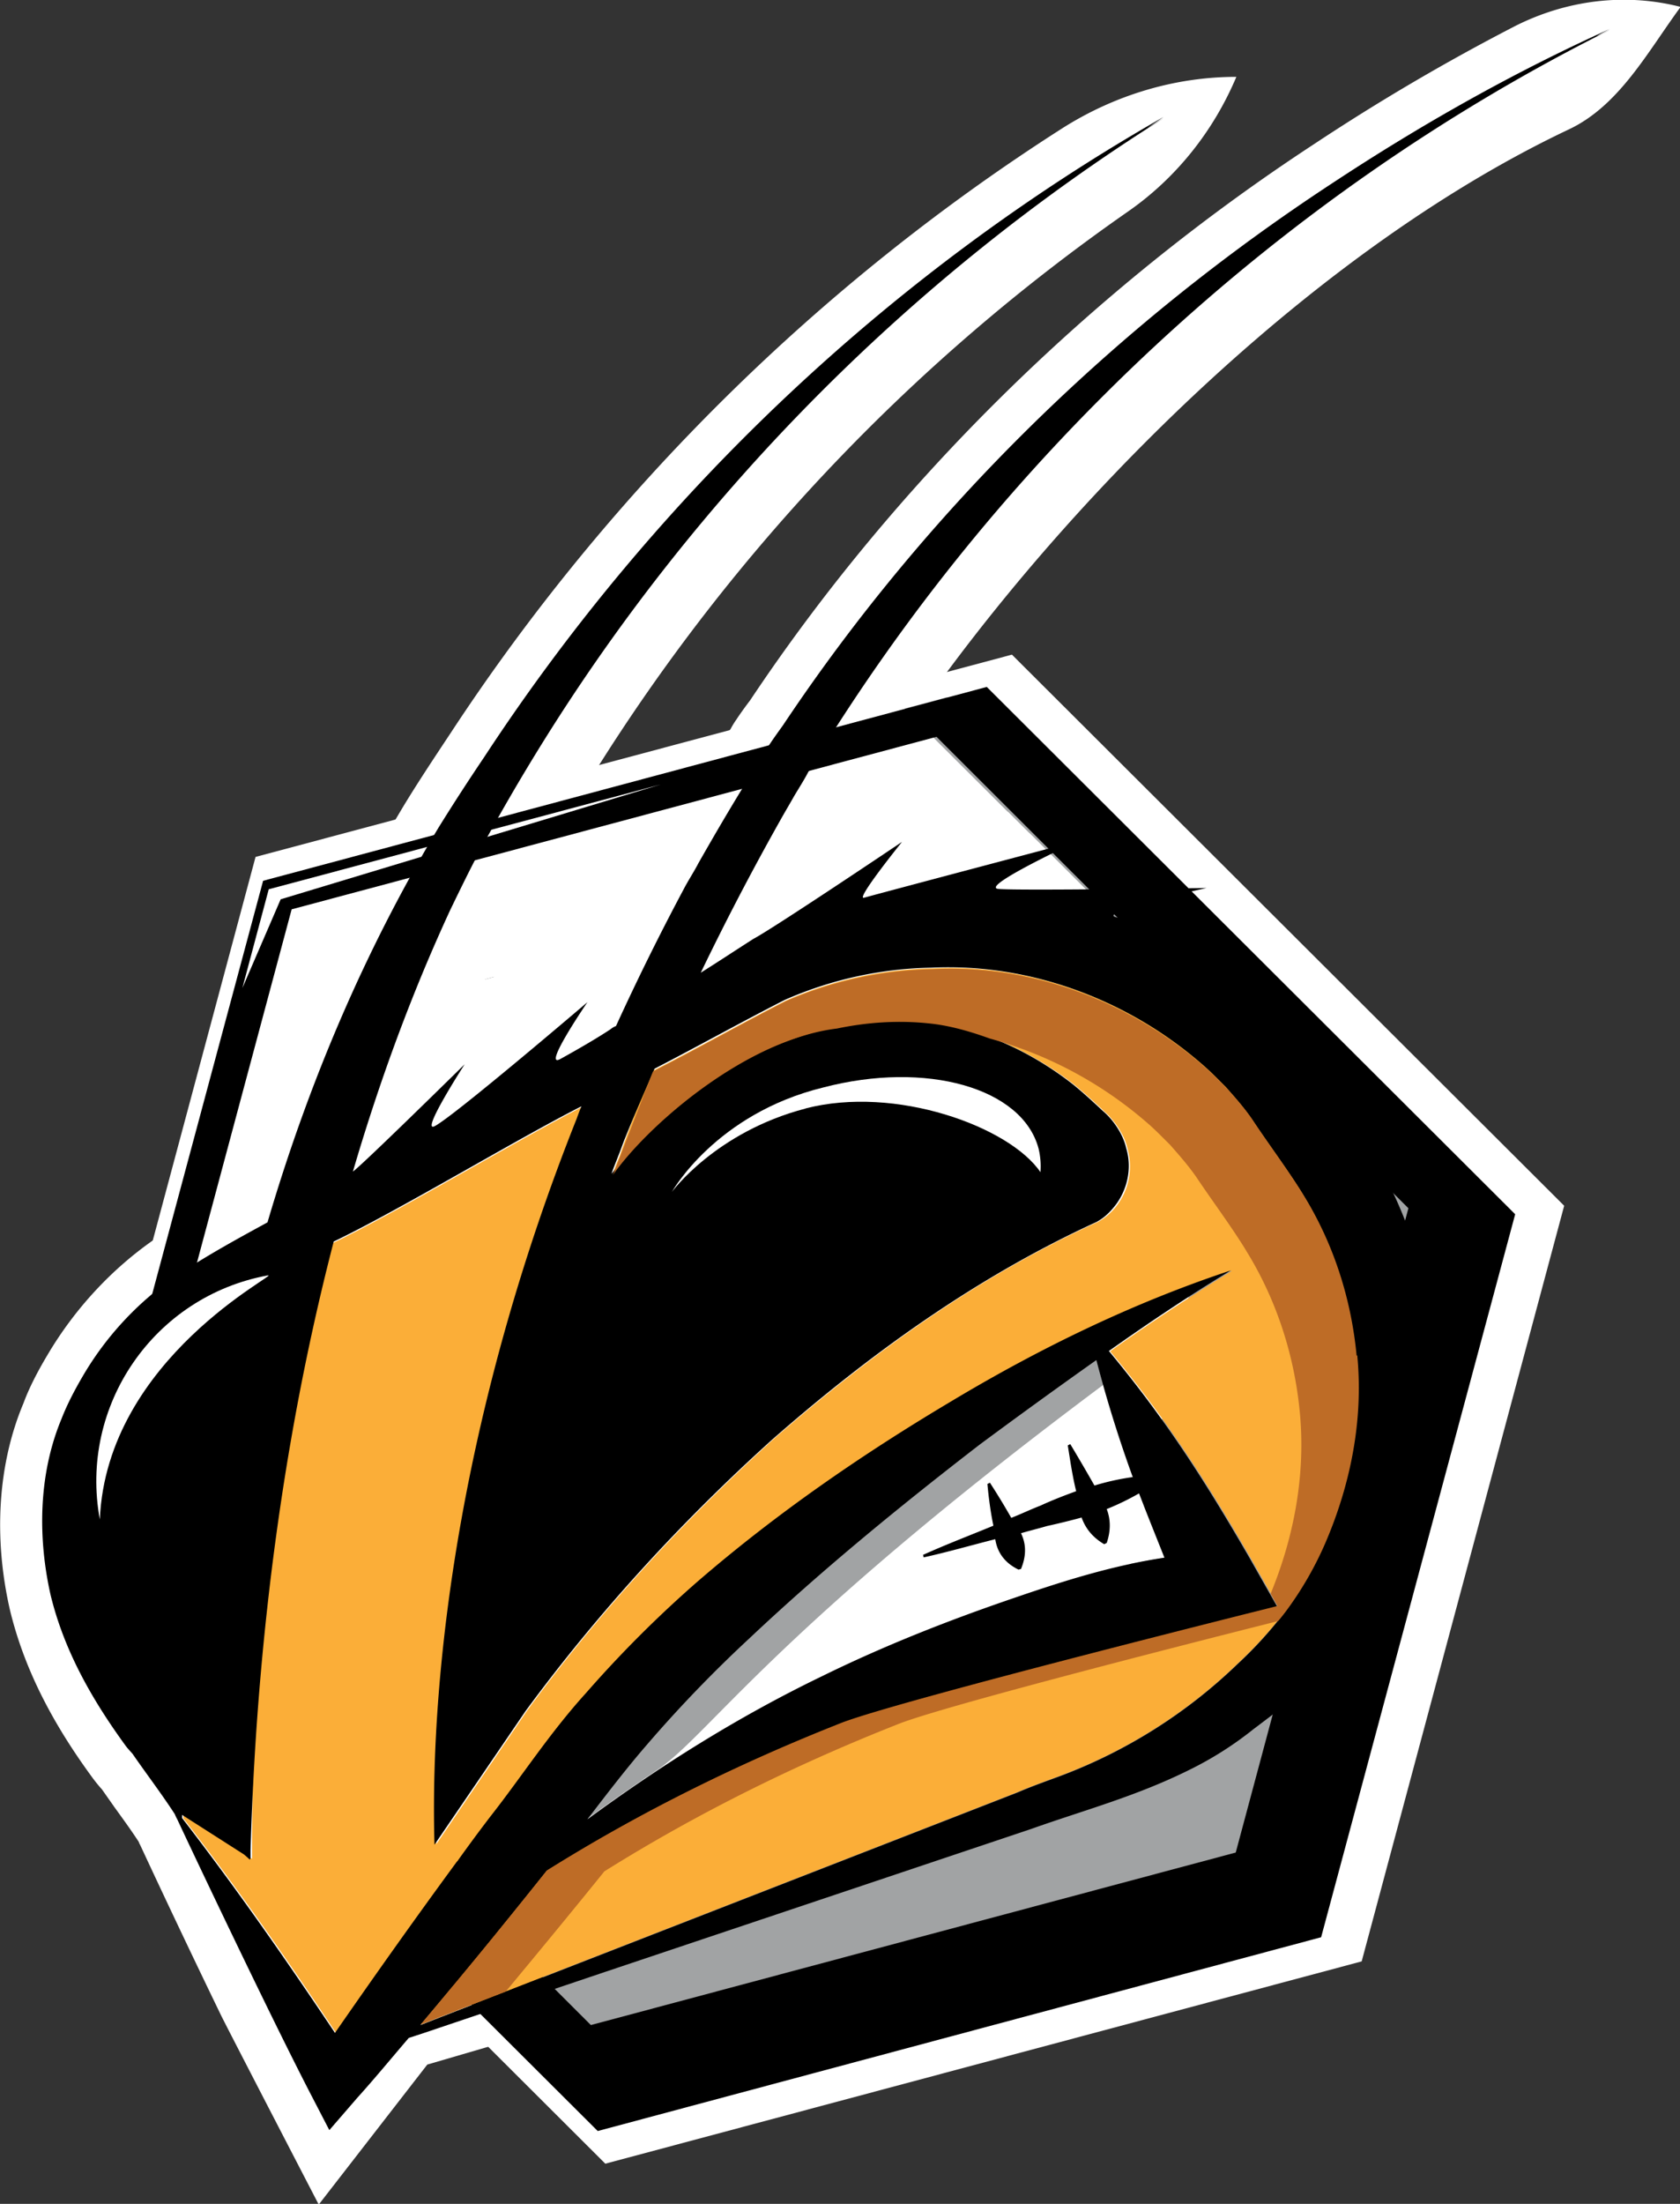
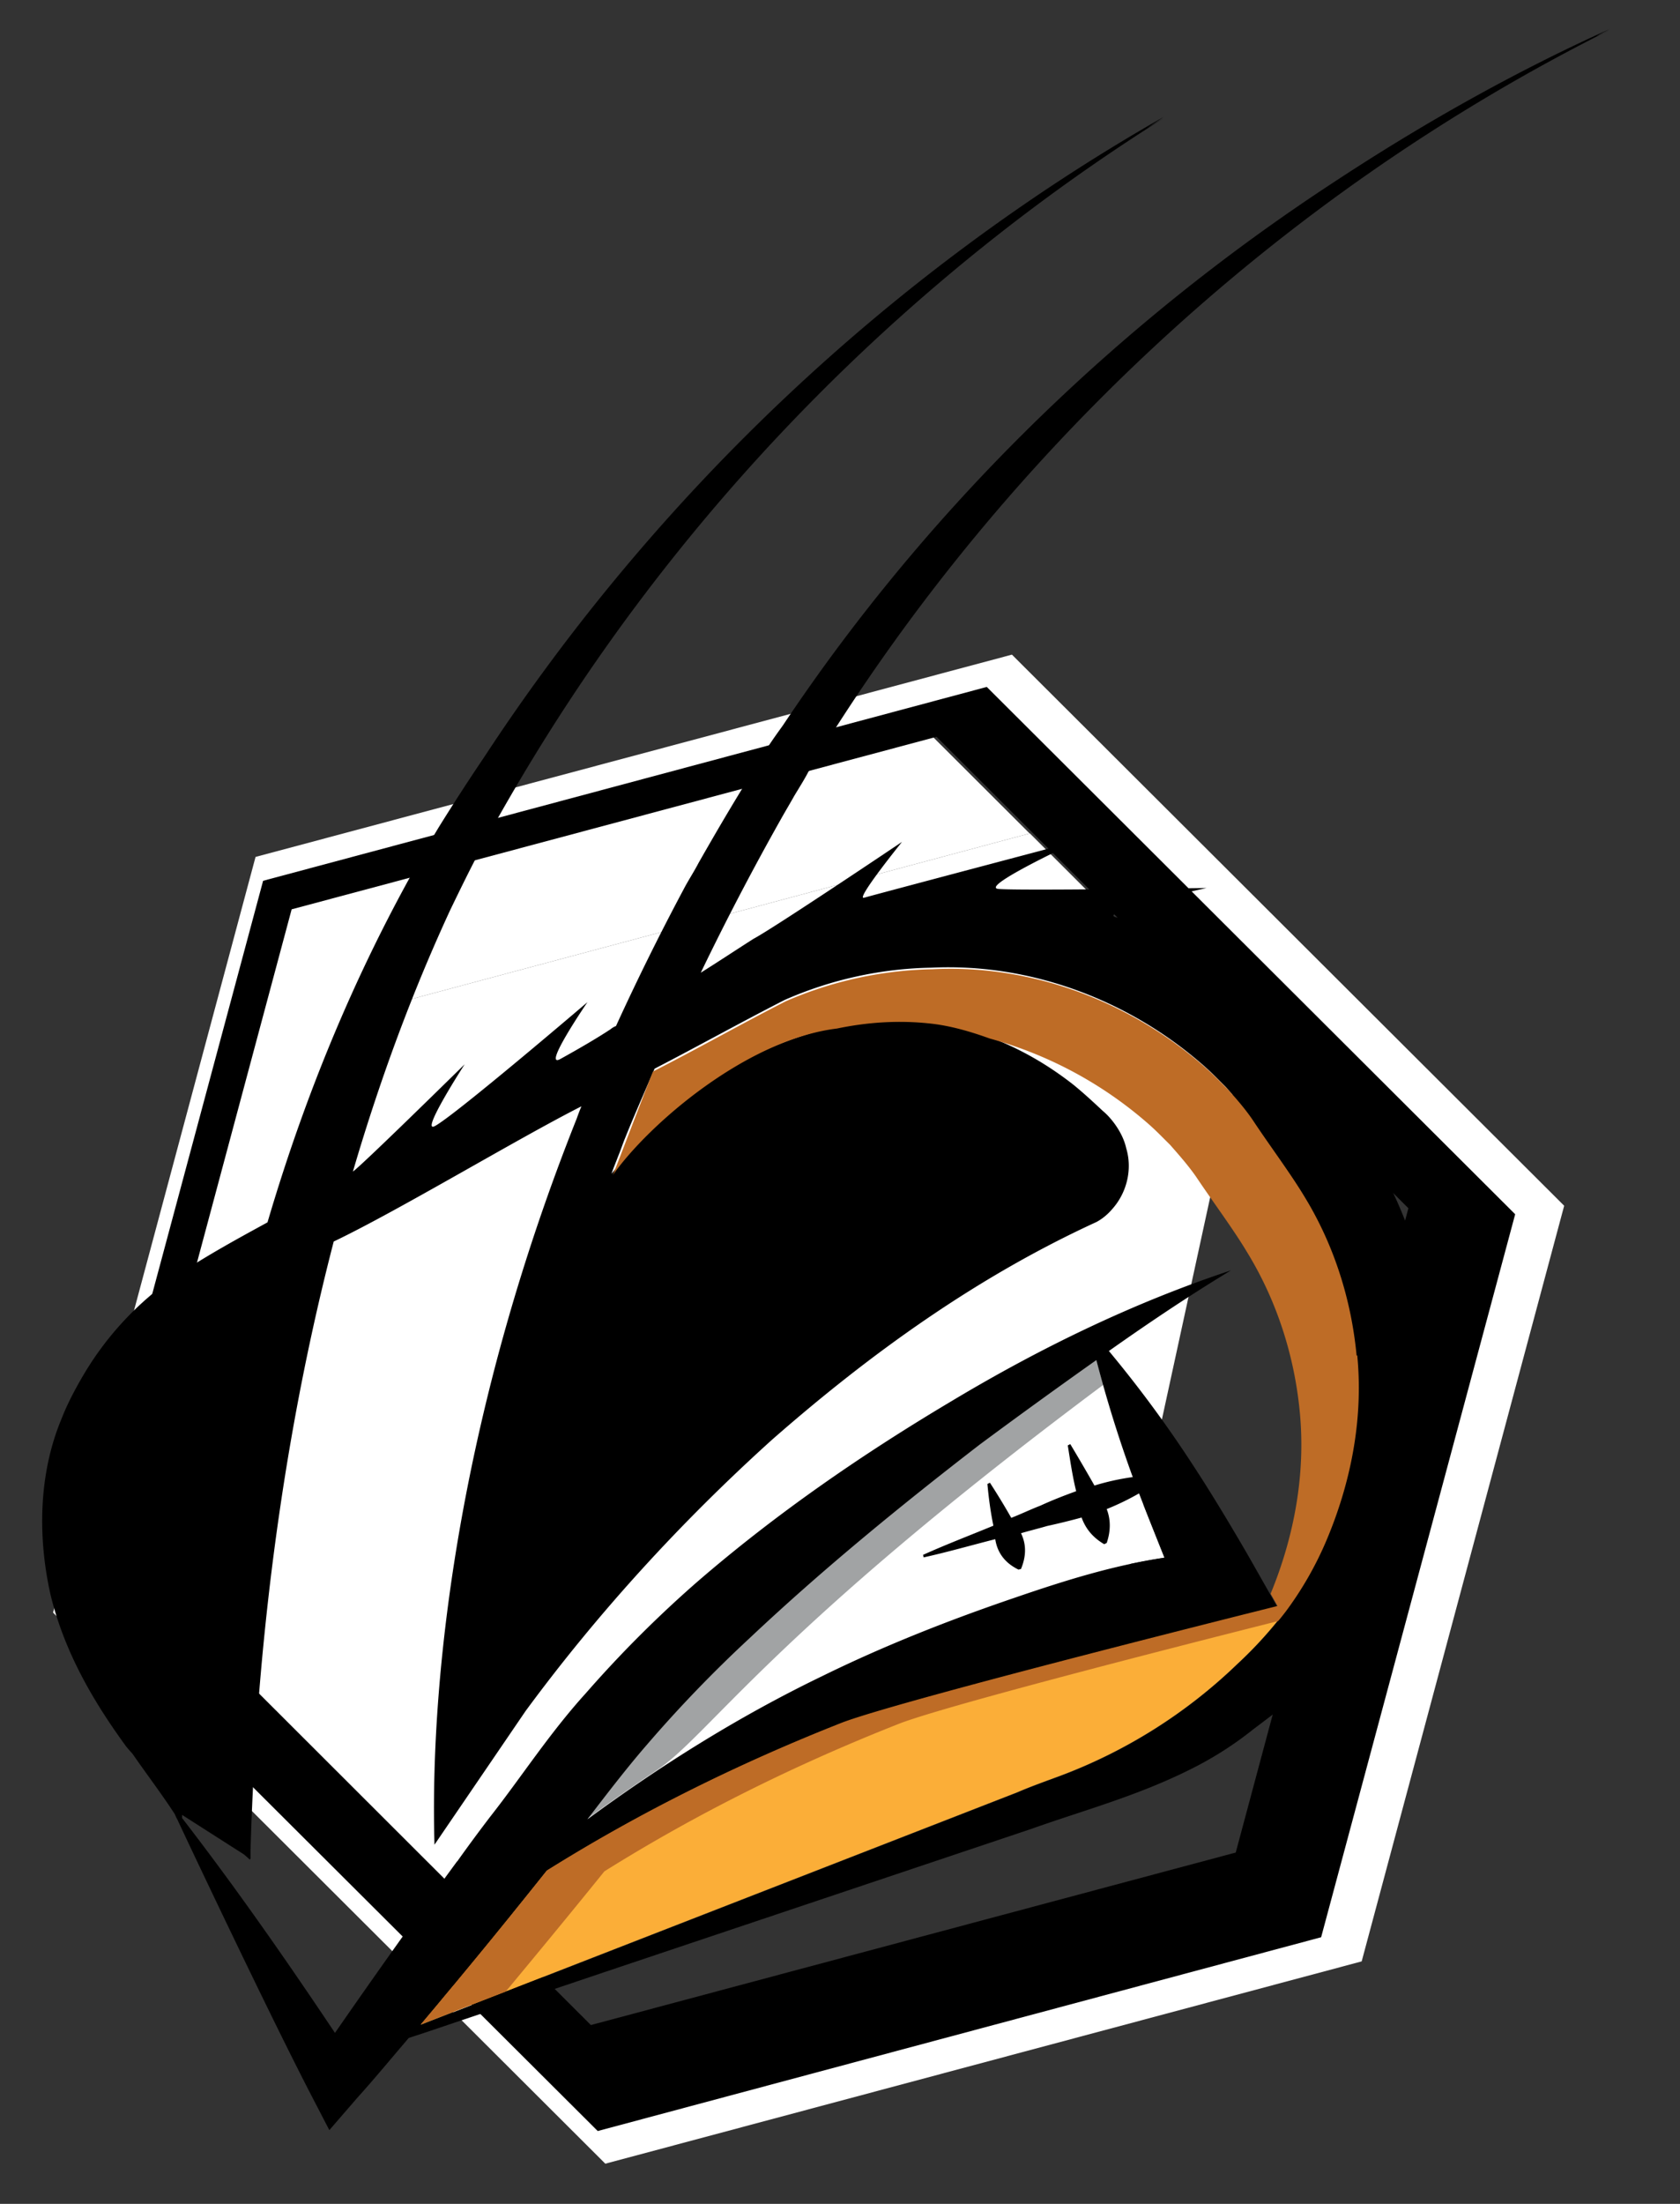
<svg xmlns="http://www.w3.org/2000/svg" width="90" height="118" fill="none">
  <rect width="100%" height="100%" fill="#333333" stroke="none" />
  <g clip-path="url(#clip0_827_10130)">
-     <path d="M17.055 118s-4.625-8.918-5.197-10.06a655.341 655.341 0 01-4.34-9.136c-.033-.067-.067-.118-.084-.185-.404-.621-.858-1.243-1.295-1.847l-.673-.958a8.223 8.223 0 01-.555-.688c-2.237-3.057-3.65-5.929-4.373-8.902-.908-3.946-.639-7.876.723-11.1.27-.74.707-1.613 1.279-2.57 1.446-2.453 3.43-4.602 5.735-6.198a64.768 64.768 0 012.388-1.494c1.211-.706 2.103-1.848 2.54-3.191 2.22-6.685 5.046-12.916 8.443-18.559.808-1.327 1.649-2.586 2.506-3.88 8.511-12.965 19.763-24.066 32.73-32.346 2.793-1.78 6.039-2.771 9.352-2.771-1.227 2.905-3.229 5.425-5.82 7.222a103.27 103.27 0 00-28.541 29.978 97.562 97.562 0 00-3.297 5.677 104.77 104.77 0 00-1.53 3.073c-.455.958-.875 1.949-1.296 2.94l11.656-11.488 1.733-2.486c.1-.185.201-.352.32-.52.2-.303.453-.656.722-1.008C47.935 25.88 58.38 15.586 70.355 7.743a115.014 115.014 0 0110.748-6.315C83.86.017 87.023-.403 90.033.37c-1.765 2.401-3.28 5.273-5.97 6.55-15.205 7.188-30.174 23.042-37.995 35.974-.168.336-.437.773-.723 1.226-.05.1-.101.185-.152.286.69-.47 1.413-.941 2.086-1.395l5.248.504c.69.068 1.396 0 2.085-.168l2.96-.789.909 2.52c.807 0 1.682 0 2.59-.018 2.405-.016 4.608 1.428 5.517 3.662.353.856.925 1.612 1.614 2.233 4.66 4.132 8.057 9.54 8.107 9.624 2.103 3.443 3.398 7.473 3.717 11.622.387 3.88-.218 7.944-1.8 12.008-.605 1.63-1.48 3.275-2.64 5.005-.437 1.31-2.237 2.704-6.324 5.76a22.333 22.333 0 01-3.818 2.419c-2.254 1.108-4.407 1.83-6.51 2.52-.756.251-1.53.503-2.287.772l-33.756 9.858L17.105 118h-.05z" fill="#fff" />
    <path d="M32.428 115.85L2.843 86.342 13.69 45.883l40.52-10.832 29.585 29.508-10.848 40.459-40.518 10.832zM5.635 83.52l26.423 26.385 36.094-9.657 9.671-36.041L51.4 37.822l-36.094 9.657L5.635 83.52z" fill="#fff" />
-     <path d="M50.726 37.335l-2.27.604 18.13 18.088-8.291 38.141-34.396 9.204 7.182 7.171 36.666-9.808 9.823-36.613-26.844-26.787z" fill="#A1A3A4" />
    <path d="M55.167 44.623l12.95 12.933-19.661-19.617-34.379 9.204-9.822 36.596 6.694 6.7 9.84-36.612 34.378-9.203z" fill="#fff" />
    <path d="M58.295 94.168l8.292-38.14-11.42-11.404-34.379 9.203L10.95 90.44l12.95 12.932 34.395-9.204z" fill="#fff" />
    <path d="M32.024 114.104L3.7 85.872 14.095 47.16l38.768-10.38L81.17 65.014l-10.395 38.711-38.768 10.38h.017zm-25.65-30.92l25.28 25.243L66.2 99.19l9.25-34.497-25.28-25.242-34.546 9.237-9.25 34.496z" fill="#000" />
-     <path d="M14.397 47.613l-1.413 5.29 2.052-4.752 20.352-6.147-20.99 5.61z" fill="#fff" />
    <path d="M68.42 86.006l.387.32a21.778 21.778 0 01-2.506 2.754 27.664 27.664 0 01-9.536 6.012c-.774.286-1.531.554-2.271.873L22.52 108.41a380.945 380.945 0 006.762-8.246c5.046-3.157 10.377-5.777 15.844-7.927 3.347-1.26 23.294-6.23 23.294-6.23z" fill="#FBAE38" />
-     <path d="M72.676 72.57a20.243 20.243 0 00-2.826-8.582c-.74-1.243-1.883-2.754-2.724-4.03-.42-.622-.909-1.176-1.396-1.73l-.286-.286a18.707 18.707 0 00-.841-.806c-4.003-3.544-9.301-5.56-14.633-5.29a20.345 20.345 0 00-7.871 1.73c-2.372 1.209-4.71 2.535-7.132 3.761a66.142 66.142 0 00-1.783 4.585c-.134.32-.252.622-.353.94.488-.587.908-1.175 1.43-1.73 3.8-4.063 9.57-7.053 15.557-6.364 2.927.319 5.635 1.662 7.771 3.342a30.86 30.86 0 011.564 1.394c.488.42 1.077 1.209 1.245 1.982.454 1.562-.252 3.207-1.564 3.93-6.442 2.922-12.127 7.053-17.375 11.621-4.877 4.418-9.334 9.254-13.203 14.528l-4.877 7.171c-.354-12.83 4.844-30.734 7.316-37.771.252-.722.454-1.293.656-1.78-3.448 1.746-10.092 5.743-13.59 7.406 0 0-4.323 10.127-4.255 32.935L9.822 97.19v.168c2.893 3.729 5.601 7.608 8.191 11.505 2.153-3.124 4.323-6.198 6.577-9.22.588-.807 1.177-1.596 1.749-2.369 1.665-2.116 3.162-4.45 5.113-6.6a62.837 62.837 0 015.988-5.98c4.221-3.677 8.813-6.818 13.573-9.64 4.743-2.854 9.755-5.29 15.003-7.02a115.752 115.752 0 00-6.543 4.317c3.027 3.644 5.147 6.953 7.518 11.05l1.497 2.638.387.319a19.278 19.278 0 002.153-3.712c1.362-3.157 2.052-6.634 1.732-10.077h-.084z" fill="#FBAE38" />
    <path d="M53.334 82.412c.1.655.454 1.226 1.228 1.63l.134-.034c.32-.773.253-1.394 0-1.915.454-.134.942-.252 1.396-.386a37.069 37.069 0 001.85-.454c.202.555.555 1.041 1.211 1.428l.135-.067c.235-.689.202-1.294 0-1.814a13.7 13.7 0 001.732-.84c.454 1.176.908 2.3 1.363 3.443-2.792.42-5.4 1.226-8.04 2.15-3.549 1.209-6.997 2.57-10.31 4.198-4.457 2.15-8.629 4.77-12.564 7.659 1.042-1.36 2.085-2.721 3.162-3.964a70.3 70.3 0 015.5-5.71c3.902-3.678 8.073-7.087 12.362-10.396a347.603 347.603 0 016.24-4.518 69.47 69.47 0 001.95 6.265c-.722.1-1.395.252-2.051.453a105.72 105.72 0 00-1.295-2.217l-.135.067c.135.84.253 1.663.454 2.47-.656.234-1.295.486-1.917.772-.521.201-1.043.453-1.564.655-.353-.622-.74-1.26-1.144-1.881l-.134.067c.067.739.168 1.495.32 2.234-1.262.52-2.54 1.007-3.768 1.562l.033.134c1.295-.285 2.574-.655 3.835-.974l.017-.017z" fill="#fff" />
    <path d="M35.152 94.806a110.823 110.823 0 00-3.683 2.57c1.042-1.36 2.085-2.72 3.162-3.964a70.316 70.316 0 015.5-5.71c3.902-3.678 8.073-7.087 12.362-10.396a347.603 347.603 0 016.24-4.517c.117.453.286 1.091.37 1.36-17.829 13.301-21.108 18.776-23.95 20.657z" fill="#A1A3A4" />
    <path d="M73.5 61.771c-.235-.403-7.114-10.95-13.724-12.663-1.043-.269 4.86-1.562 4.86-1.562s-10.074.151-11.15.05c-1.06-.1 4.305-2.586 4.305-2.586s-10.041 2.654-11.504 3.057c-.488.134 2.035-2.99 2.035-2.99s-6.846 4.602-7.956 5.19c-.975.621-1.884 1.226-2.825 1.814a144.609 144.609 0 014.289-8.213c.235-.42.487-.84.723-1.26.252-.42.521-.84.74-1.26C53.418 24.555 68.42 10.515 86.216 1.613c-.236.101-.454.235-.69.32.236-.135.454-.252.723-.387-5.18 2.335-10.142 5.14-14.902 8.28-11.554 7.574-21.663 17.416-29.4 29.005-.252.352-.521.722-.774 1.108-.1.134-.168.252-.235.42-1.261 1.948-2.405 3.896-3.515 5.844-.253.488-.555.94-.808 1.428A133.544 133.544 0 0033 54.936a.984.984 0 00-.286.168c-.656.436-1.597.99-2.69 1.595-1.027.571 1.446-3.04 1.446-3.04s-7.098 6.063-8.174 6.634c-.825.437 1.597-3.308 1.597-3.308s-5.533 5.441-5.987 5.743c1.816-6.197 3.767-10.883 5.23-14.04.522-1.075 1.043-2.15 1.598-3.19a111.188 111.188 0 013.381-5.812C37.44 26.334 48.86 14.796 62.332 6.332c-.286.168-.589.352-.874.52.285-.201.588-.386.874-.588-14.549 8.28-27.13 20.137-36.397 34.279a118.476 118.476 0 00-2.438 3.762c-4.003 6.667-6.997 13.771-9.167 21.144-1.598.874-3.213 1.747-4.979 2.922a16.75 16.75 0 00-4.944 5.358c-.42.722-.808 1.461-1.11 2.234-1.262 3.023-1.262 6.432-.59 9.422.74 3.056 2.271 5.676 4.004 8.061.067.1.235.286.387.454.74 1.074 1.564 2.15 2.27 3.241 0 0 .034.1.135.285.807 1.73 4.945 10.464 7.165 14.746l.975 1.881 1.497-1.73c.942-1.041 1.85-2.149 2.759-3.207l.773-.252 9.722-3.275 22.84-7.659c2.826-1.007 5.635-1.746 8.528-3.19a18.59 18.59 0 003.38-2.15s5.971-4.468 5.231-4.451c1.144-1.596 2.153-3.309 2.826-5.14 1.329-3.442 1.985-7.154 1.631-10.815a23.741 23.741 0 00-3.347-10.463l.017.05zm-2.54 20.86c-.588 1.293-1.261 2.535-2.119 3.644 0 .033-.033.033-.033.067a21.786 21.786 0 01-2.507 2.754 27.664 27.664 0 01-9.536 6.013c-.774.285-1.53.554-2.27.873L22.52 108.427a382.79 382.79 0 006.761-8.246c5.046-3.158 10.378-5.778 15.844-7.927 3.347-1.26 23.295-6.231 23.295-6.231l-1.497-2.637c-2.372-4.098-4.49-7.406-7.518-11.05 2.119-1.496 4.289-2.957 6.542-4.317-5.23 1.73-10.243 4.165-15.002 7.02-4.743 2.822-9.335 5.979-13.574 9.64a62.826 62.826 0 00-5.987 5.98c-1.951 2.149-3.448 4.483-5.113 6.6a86.518 86.518 0 00-1.75 2.368s0 .033-.033.033c-2.22 3.023-4.39 6.08-6.543 9.187-2.607-3.896-5.298-7.759-8.19-11.504v-.169l3.313 2.117c.201.168.32.285.32.285 0-.033.033-.067.033-.067v-.454c.387-13.15 2.237-24.033 4.457-32.581 3.481-1.663 9.822-5.492 13.27-7.239-.1.235-.168.42-.252.655-5.988 15.015-7.905 29.038-7.62 38.88l4.878-7.154c3.869-5.257 8.326-10.128 13.203-14.528 5.231-4.585 10.933-8.7 17.375-11.656.32-.168.622-.42.875-.722.74-.84 1.076-2.082.723-3.241-.169-.773-.74-1.562-1.245-1.982-.521-.487-1.01-.94-1.564-1.394-2.153-1.696-4.844-3.023-7.77-3.342-5.988-.689-11.74 2.3-15.559 6.365-.52.554-.941 1.142-1.43 1.73.102-.32.236-.621.354-.94.135-.32.252-.689.387-1.008.387-.974.942-2.234 1.564-3.678 2.338-1.21 4.66-2.503 6.963-3.678a20.415 20.415 0 017.872-1.73c5.331-.252 10.63 1.747 14.633 5.29.285.252.555.52.84.806l.286.286c.488.554.976 1.108 1.396 1.73.841 1.26 1.985 2.788 2.742 4.03 1.598 2.604 2.54 5.56 2.826 8.583.32 3.442-.354 6.92-1.733 10.076l.067.017zm-13.304-2.789c-.655.236-1.295.487-1.917.773-.521.201-1.043.453-1.564.655-.353-.621-.74-1.26-1.144-1.881l-.134.067c.067.739.168 1.495.32 2.234-1.262.52-2.54 1.008-3.768 1.562l.033.134c1.295-.285 2.574-.655 3.835-.974.101.655.454 1.243 1.245 1.629l.134-.034c.32-.772.253-1.394 0-1.914.454-.135.942-.252 1.396-.386a37.072 37.072 0 001.85-.454c.202.554.555 1.041 1.211 1.428l.135-.067c.235-.69.202-1.294 0-1.814a13.815 13.815 0 001.732-.84c.454 1.175.908 2.3 1.363 3.443-2.792.42-5.4 1.243-8.04 2.15-3.549 1.209-6.997 2.57-10.31 4.198-4.457 2.15-8.629 4.77-12.564 7.659 1.043-1.36 2.085-2.721 3.162-3.964a70.317 70.317 0 015.5-5.71c3.902-3.678 8.073-7.088 12.362-10.396a348.964 348.964 0 016.24-4.518 69.494 69.494 0 001.95 6.265c-.722.1-1.395.251-2.051.453a105.72 105.72 0 00-1.295-2.217l-.135.067c.135.84.253 1.663.454 2.47v-.018z" fill="#000" />
-     <path d="M43.141 59.353c4.828-1.26 10.95.974 12.598 3.41.034-.42 0-.84-.1-1.26-.859-3.259-6.022-4.72-11.539-3.276-5.769 1.411-8.107 5.593-8.107 5.593s2.338-3.208 7.165-4.467h-.017zm-28.794 8.935C8.24 69.413 4.222 75.274 5.348 81.354c.37-8.666 9.756-13.218 8.999-13.066z" fill="#fff" />
    <path d="M72.676 72.587c-.285-3.023-1.227-5.979-2.825-8.565-.74-1.226-1.884-2.755-2.725-4.031-.42-.621-.908-1.176-1.396-1.713l-.286-.286a18.596 18.596 0 00-.84-.806c-4.004-3.543-9.302-5.559-14.634-5.29a20.638 20.638 0 00-7.871 1.713c-2.372 1.21-4.71 2.536-7.115 3.762-.252.588-1.9 4.938-2.153 5.542 1.951-2.754 7.182-7.255 12.01-7.843 1.614-.336 3.28-.453 4.978-.269 1.11.118 2.186.437 3.212.807a21.533 21.533 0 018.528 4.601c.286.252.555.521.84.806l.287.286c.487.554.975 1.108 1.396 1.713.84 1.26 1.984 2.788 2.725 4.03 1.597 2.604 2.54 5.56 2.825 8.566.32 3.326-.303 6.668-1.564 9.724l.37.655S48.49 90.961 45.143 92.22c-5.466 2.15-10.798 4.77-15.844 7.927a380.69 380.69 0 01-6.76 8.247l4.557-1.764c1.8-2.166 3.532-4.266 5.281-6.432 5.046-3.158 10.378-5.778 15.844-7.927 2.523-.958 14.515-4.031 20.25-5.475.135-.152.404-.504.404-.504a18.391 18.391 0 002.12-3.662c1.362-3.157 2.051-6.617 1.715-10.06l-.034.017z" fill="#BE6C26" />
  </g>
  <defs>
    <clipPath id="clip0_827_10130">
      <path fill="#fff" d="M0 0h90v118H0z" />
    </clipPath>
  </defs>
</svg>